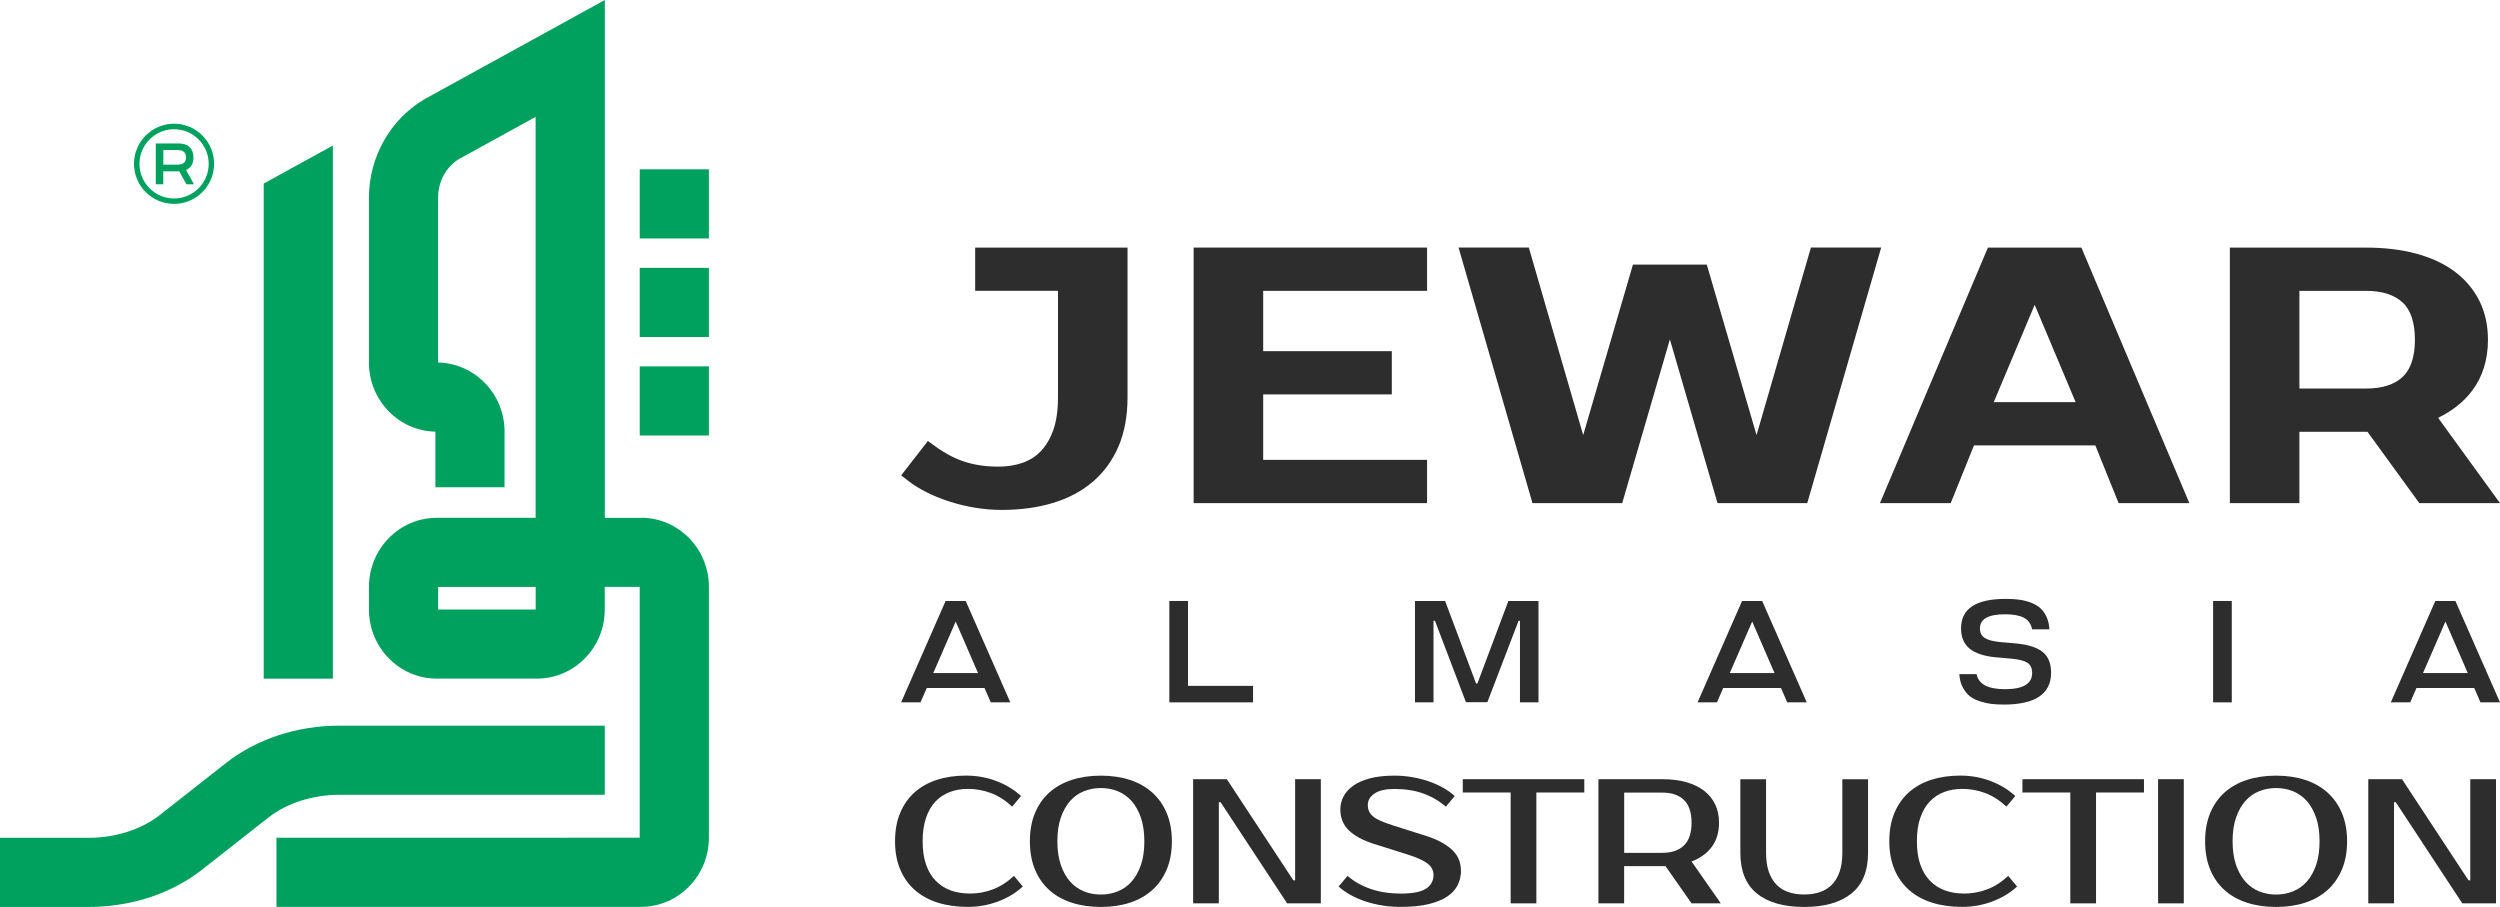
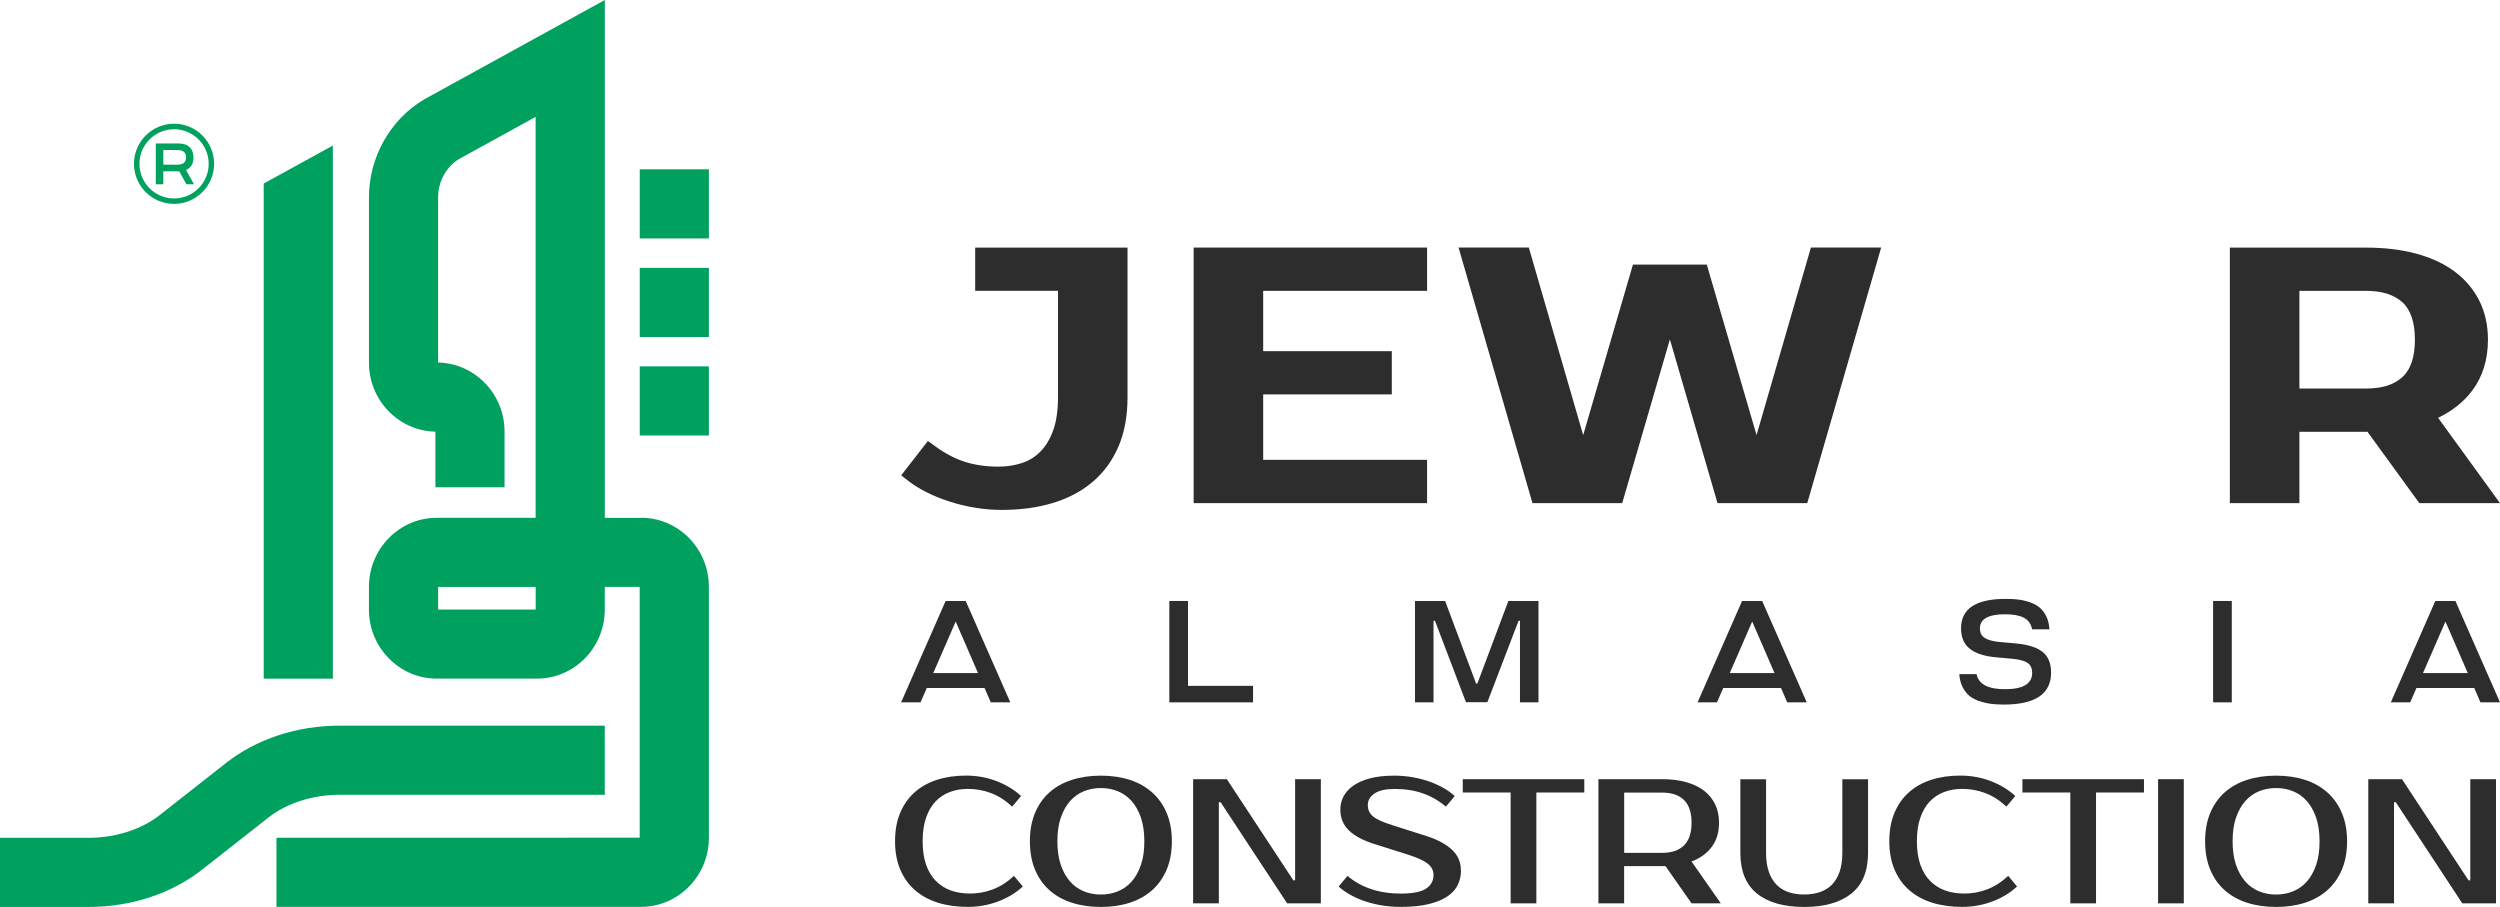
<svg xmlns="http://www.w3.org/2000/svg" id="Layer_1" viewBox="0 0 493.91 179.18">
  <defs>
    <style>.cls-1{fill:#2d2d2d;}.cls-1,.cls-2{stroke-width:0px;}.cls-2{fill:#00a05f;}</style>
  </defs>
  <path class="cls-2" d="M126.65,102.31h-7.16V0l-35.56,19.56-.21.12c-6.68,4-10.83,11.42-10.83,19.35v32.62c0,7.43,5.87,13.49,13.13,13.63v10.99h13.66v-11.01c0-7.43-5.87-13.49-13.13-13.64v-32.6c0-3.13,1.57-6.02,4.1-7.58l15.17-8.35v79.21h-19.54c-7.38,0-13.39,6.12-13.39,13.64v4.49c0,7.52,6.01,13.64,13.39,13.64h19.8c7.39,0,13.4-6.12,13.4-13.64v-4.48h6.9v49.55H54.62v13.66h72.03c7.38,0,13.4-6.12,13.4-13.64v-49.59c0-7.52-6.01-13.64-13.4-13.64M105.83,120.42h-19.27v-4.46h19.27v4.46Z" />
  <polygon class="cls-2" points="65.76 28.75 52.1 36.26 52.1 134.08 65.76 134.08 65.76 28.75" />
  <path class="cls-2" d="M119.48,157.02v-13.66h-52.38c-8.43,0-16.41,2.63-22.49,7.41l-13.06,10.26c-3.63,2.85-8.75,4.49-14.06,4.49H0v13.66h17.49c8.43,0,16.41-2.63,22.49-7.41l13.06-10.26c3.63-2.85,8.76-4.49,14.06-4.49h52.38Z" />
  <rect class="cls-2" x="126.39" y="72.38" width="13.66" height="13.66" />
  <rect class="cls-2" x="126.39" y="52.92" width="13.66" height="13.66" />
  <rect class="cls-2" x="126.39" y="33.45" width="13.66" height="13.66" />
  <path class="cls-2" d="M32.27,33.85h3.15l1.4,2.55h1.5l-1.57-2.82c.98-.42,1.47-1.24,1.47-2.48,0-.84-.25-1.51-.74-2.01-.49-.5-1.25-.75-2.28-.75h-4.42v8.07h1.48v-2.55ZM32.27,29.64h2.72c1.18,0,1.76.44,1.76,1.45s-.56,1.44-1.76,1.44h-2.72v-2.89Z" />
  <path class="cls-2" d="M34.39,40.28c4.36,0,7.91-3.55,7.91-7.92s-3.55-7.92-7.91-7.92-7.92,3.55-7.92,7.92,3.55,7.92,7.92,7.92M34.39,25.53c3.77,0,6.84,3.07,6.84,6.84s-3.07,6.84-6.84,6.84-6.84-3.07-6.84-6.84,3.07-6.84,6.84-6.84" />
  <path class="cls-1" d="M197.95,100.74c-1.76,0-3.54-.14-5.28-.43-1.73-.28-3.43-.69-5.04-1.21-1.62-.52-3.14-1.13-4.51-1.82-1.4-.7-2.65-1.47-3.72-2.31l-1.36-1.06,5.28-6.79,1.46,1.06c1.92,1.4,3.89,2.43,5.85,3.06,1.96.63,4.19.95,6.63.95,1.69,0,3.28-.25,4.72-.74,1.38-.47,2.56-1.21,3.6-2.27,1.04-1.06,1.88-2.46,2.49-4.16.63-1.75.95-3.94.95-6.51v-21.06h-16.36v-8.54h30.1v29.6c0,3.66-.6,6.91-1.77,9.66-1.19,2.79-2.91,5.15-5.11,7.02-2.18,1.86-4.84,3.27-7.91,4.19-3,.9-6.36,1.36-10.01,1.36" />
  <polygon class="cls-1" points="235.82 99.4 235.82 48.91 281.94 48.91 281.94 57.46 249.56 57.46 249.56 69.38 274.97 69.38 274.97 77.92 249.56 77.92 249.56 90.85 281.94 90.85 281.94 99.4 235.82 99.4" />
  <polygon class="cls-1" points="339.32 99.4 329.91 67.05 320.49 99.4 302.76 99.4 288.16 48.91 302.04 48.91 312.78 85.96 322.61 52.27 337.2 52.27 347.03 85.96 357.77 48.91 371.65 48.91 357.05 99.4 339.32 99.4" />
-   <path class="cls-1" d="M418.56,99.4l-4.6-11.41h-23.97l-4.6,11.41h-13.98l21.33-50.48h18.47l21.33,50.48h-13.98ZM410.07,79.45l-8.09-19.23-8.09,19.23h16.18Z" />
  <path class="cls-1" d="M477.97,99.4l-10.24-14.09h-13.45v14.09h-13.74v-50.48h26.89c3.63,0,6.95.39,9.85,1.17,2.98.8,5.54,1.98,7.62,3.52,2.12,1.57,3.77,3.52,4.92,5.79,1.14,2.27,1.71,4.86,1.71,7.71,0,3.94-1.05,7.33-3.13,10.09-1.66,2.2-3.91,3.99-6.72,5.35l12.23,16.85h-15.94ZM467.43,76.76c3.21,0,5.57-.75,7.23-2.29,1.62-1.5,2.44-3.98,2.44-7.36s-.82-5.86-2.44-7.36c-1.64-1.52-4.07-2.29-7.23-2.29h-13.15v19.3h13.15Z" />
  <path class="cls-1" d="M195.74,138.76l-1.23-2.84h-11.41l-1.24,2.84h-3.83l8.79-20.03h3.97l8.81,20.03h-3.86ZM184.38,132.97h8.84l-4.41-10.18-4.43,10.18Z" />
  <polygon class="cls-1" points="234.71 135.5 247.56 135.5 247.56 138.76 231.02 138.76 231.02 118.73 234.71 118.73 234.71 135.5" />
  <polygon class="cls-1" points="279.55 138.76 279.55 118.73 285.5 118.73 291.62 135.04 291.88 135.04 298 118.73 303.95 118.73 303.95 138.76 300.29 138.76 300.29 122.65 300.01 122.65 293.85 138.73 289.62 138.73 283.5 122.65 283.21 122.65 283.21 138.76 279.55 138.76" />
  <path class="cls-1" d="M353.09,138.76l-1.23-2.84h-11.41l-1.24,2.84h-3.83l8.79-20.03h3.97l8.81,20.03h-3.86ZM341.74,132.97h8.84l-4.41-10.18-4.43,10.18Z" />
  <path class="cls-1" d="M395.8,139.19c-.86,0-1.63-.04-2.33-.12s-1.44-.24-2.24-.49c-.79-.25-1.46-.58-2.02-1-.55-.42-1.03-1.01-1.43-1.76-.4-.75-.63-1.63-.69-2.64h3.41c.38,1.98,2.25,2.98,5.6,2.98,3.59,0,5.38-1.07,5.38-3.21,0-.93-.31-1.6-.92-2-.61-.4-1.61-.67-3-.8l-3.24-.29c-2.31-.21-4.04-.78-5.18-1.7-1.14-.92-1.71-2.26-1.71-4.02,0-3.89,2.95-5.83,8.86-5.82.89,0,1.7.04,2.43.13.73.08,1.47.25,2.24.51.76.26,1.41.6,1.95,1.03.53.43.98,1.02,1.35,1.75.36.73.57,1.59.63,2.59h-3.41c-.23-1.09-.79-1.86-1.66-2.3-.88-.45-2.1-.67-3.69-.67-3.31,0-4.97.93-4.97,2.79,0,.86.32,1.49.96,1.89.64.41,1.63.67,2.98.8l3.21.28c2.38.23,4.13.79,5.24,1.68,1.11.89,1.67,2.26,1.67,4.1,0,4.2-3.13,6.3-9.4,6.3h-.03Z" />
  <rect class="cls-1" x="437.23" y="118.73" width="3.69" height="20.03" />
  <path class="cls-1" d="M490.05,138.76l-1.23-2.84h-11.41l-1.24,2.84h-3.83l8.79-20.03h3.97l8.81,20.03h-3.86ZM478.7,132.97h8.84l-4.41-10.18-4.43,10.18Z" />
  <path class="cls-1" d="M191.56,176.54c1.59,0,3.11-.27,4.57-.82s2.86-1.44,4.19-2.68l1.75,2.1c-1.33,1.24-2.94,2.22-4.84,2.94s-3.9,1.09-6.03,1.09-4.18-.28-5.94-.84c-1.76-.56-3.27-1.39-4.52-2.49-1.25-1.1-2.21-2.45-2.89-4.07-.68-1.61-1.02-3.47-1.02-5.57s.33-3.96,1-5.57c.67-1.61,1.61-2.97,2.84-4.07,1.23-1.1,2.7-1.93,4.43-2.49,1.73-.56,3.64-.84,5.75-.84s4.14.36,6.03,1.09c1.89.72,3.5,1.71,4.84,2.94l-1.75,2.1c-1.33-1.24-2.73-2.13-4.19-2.68-1.46-.55-2.98-.82-4.57-.82-1.26,0-2.44.2-3.54.61s-2.04,1.03-2.84,1.87-1.42,1.91-1.87,3.21-.68,2.84-.68,4.64.23,3.35.68,4.64,1.1,2.37,1.93,3.21c.83.84,1.81,1.47,2.94,1.88,1.13.41,2.38.61,3.73.61Z" />
  <path class="cls-1" d="M217.49,153.24c2.1,0,4.01.28,5.73.84,1.72.56,3.19,1.39,4.42,2.49,1.23,1.1,2.18,2.45,2.86,4.07.68,1.61,1.02,3.47,1.02,5.57s-.34,3.96-1.02,5.57-1.63,2.97-2.86,4.07c-1.23,1.1-2.7,1.93-4.42,2.49s-3.63.84-5.73.84-4.02-.28-5.75-.84c-1.73-.56-3.21-1.39-4.43-2.49-1.23-1.1-2.17-2.45-2.84-4.07s-1-3.47-1-5.57.33-3.96,1-5.57c.67-1.61,1.61-2.97,2.84-4.07,1.23-1.1,2.7-1.93,4.43-2.49,1.73-.56,3.64-.84,5.75-.84ZM217.49,155.69c-1.19,0-2.31.21-3.35.63-1.04.42-1.95,1.06-2.72,1.93-.77.86-1.38,1.96-1.84,3.28s-.68,2.88-.68,4.68.23,3.36.68,4.68c.46,1.32,1.07,2.41,1.84,3.28.77.86,1.68,1.51,2.72,1.93,1.04.42,2.16.63,3.35.63s2.31-.21,3.35-.63c1.04-.42,1.95-1.06,2.72-1.93.77-.86,1.38-1.96,1.84-3.28.46-1.32.68-2.88.68-4.68s-.23-3.36-.68-4.68c-.46-1.32-1.07-2.41-1.84-3.28-.77-.86-1.68-1.51-2.72-1.93-1.04-.42-2.16-.63-3.35-.63Z" />
  <path class="cls-1" d="M260.95,153.94v24.53h-6.66l-13.14-19.98h-.35v19.98h-5.08v-24.53h6.66l13.14,19.98h.35v-19.98h5.08Z" />
  <path class="cls-1" d="M288.64,171.99c0,1-.21,1.94-.63,2.82s-1.1,1.64-2.05,2.28c-.95.64-2.17,1.15-3.68,1.52-1.51.37-3.36.56-5.55.56-1.24,0-2.45-.09-3.63-.28-1.18-.19-2.3-.46-3.36-.81-1.06-.35-2.04-.78-2.94-1.28-.9-.5-1.68-1.06-2.33-1.66l1.75-2.1c1.33,1.15,2.89,2.01,4.66,2.61,1.78.6,3.73.89,5.85.89,2.36,0,4.03-.33,5.01-.98.98-.65,1.47-1.55,1.47-2.7,0-.89-.39-1.64-1.16-2.24-.77-.61-2.08-1.2-3.93-1.79l-6.66-2.1c-2.2-.7-3.85-1.59-4.98-2.68-1.12-1.09-1.68-2.47-1.68-4.15,0-.86.2-1.7.61-2.51.41-.81,1.05-1.52,1.91-2.14.86-.62,1.97-1.11,3.31-1.47,1.34-.36,2.96-.54,4.85-.54,1.14,0,2.28.09,3.42.28,1.13.19,2.22.46,3.26.81,1.04.35,2.01.78,2.91,1.28.9.5,1.68,1.06,2.33,1.66l-1.75,2.1c-1.33-1.15-2.83-2.02-4.49-2.61-1.66-.6-3.55-.89-5.68-.89-1.75,0-3.07.3-3.94.91-.88.61-1.31,1.35-1.31,2.24,0,.49.08.92.25,1.28.16.36.44.7.82,1.02.39.32.89.61,1.52.88.63.27,1.41.56,2.35.86l6.62,2.1c2.13.68,3.8,1.57,5.01,2.66,1.21,1.1,1.82,2.49,1.82,4.17Z" />
  <path class="cls-1" d="M312.99,156.57h-9.46v21.9h-5.08v-21.9h-9.46v-2.63h24.01v2.63Z" />
  <path class="cls-1" d="M328.41,153.94c1.75,0,3.32.19,4.71.58,1.39.39,2.56.95,3.52,1.68.96.74,1.69,1.64,2.21,2.7.51,1.06.77,2.27.77,3.63,0,1.87-.47,3.45-1.4,4.73-.94,1.29-2.28,2.27-4.03,2.94l5.78,8.27h-5.78l-5.15-7.36h-8.17v7.36h-5.08v-24.53h12.62ZM320.88,156.57v11.92h7.53c1.85,0,3.27-.49,4.27-1.45,1-.97,1.51-2.47,1.51-4.5s-.5-3.53-1.51-4.5c-1-.97-2.43-1.45-4.27-1.45h-7.53Z" />
  <path class="cls-1" d="M356.45,176.72c1.14,0,2.18-.16,3.1-.47.92-.32,1.71-.81,2.37-1.47.65-.67,1.16-1.52,1.52-2.56.36-1.04.54-2.28.54-3.73v-14.54h5.08v14.54c0,3.6-1.1,6.28-3.29,8.04-2.2,1.76-5.3,2.65-9.32,2.65s-7.16-.88-9.34-2.65c-2.18-1.76-3.28-4.44-3.28-8.04v-14.54h5.08v14.54c0,1.45.18,2.69.54,3.73.36,1.04.87,1.89,1.52,2.56s1.44,1.16,2.37,1.47,1.96.47,3.1.47Z" />
  <path class="cls-1" d="M387.99,176.54c1.59,0,3.11-.27,4.57-.82s2.86-1.44,4.19-2.68l1.75,2.1c-1.33,1.24-2.94,2.22-4.84,2.94-1.89.72-3.9,1.09-6.03,1.09s-4.18-.28-5.94-.84c-1.76-.56-3.27-1.39-4.52-2.49-1.25-1.1-2.21-2.45-2.89-4.07s-1.02-3.47-1.02-5.57.33-3.96,1-5.57c.67-1.61,1.61-2.97,2.84-4.07,1.23-1.1,2.7-1.93,4.43-2.49,1.73-.56,3.64-.84,5.75-.84s4.14.36,6.03,1.09c1.89.72,3.5,1.71,4.84,2.94l-1.75,2.1c-1.33-1.24-2.73-2.13-4.19-2.68-1.46-.55-2.98-.82-4.57-.82-1.26,0-2.44.2-3.54.61-1.1.41-2.04,1.03-2.84,1.87s-1.42,1.91-1.87,3.21c-.46,1.3-.68,2.84-.68,4.64s.23,3.35.68,4.64c.46,1.3,1.1,2.37,1.93,3.21.83.84,1.81,1.47,2.94,1.88s2.38.61,3.73.61Z" />
  <path class="cls-1" d="M423.56,156.57h-9.46v21.9h-5.08v-21.9h-9.46v-2.63h24.01v2.63Z" />
  <path class="cls-1" d="M431.44,178.47h-5.08v-24.53h5.08v24.53Z" />
  <path class="cls-1" d="M449.67,153.24c2.1,0,4.01.28,5.73.84,1.72.56,3.19,1.39,4.42,2.49,1.23,1.1,2.18,2.45,2.86,4.07.68,1.61,1.02,3.47,1.02,5.57s-.34,3.96-1.02,5.57c-.68,1.61-1.63,2.97-2.86,4.07-1.23,1.1-2.7,1.93-4.42,2.49s-3.63.84-5.73.84-4.02-.28-5.75-.84-3.21-1.39-4.43-2.49c-1.23-1.1-2.17-2.45-2.84-4.07s-1-3.47-1-5.57.33-3.96,1-5.57c.67-1.61,1.61-2.97,2.84-4.07,1.23-1.1,2.7-1.93,4.43-2.49,1.73-.56,3.64-.84,5.75-.84ZM449.67,155.69c-1.19,0-2.31.21-3.35.63-1.04.42-1.95,1.06-2.72,1.93-.77.86-1.38,1.96-1.84,3.28-.46,1.32-.68,2.88-.68,4.68s.23,3.36.68,4.68c.46,1.32,1.07,2.41,1.84,3.28.77.86,1.68,1.51,2.72,1.93,1.04.42,2.15.63,3.35.63s2.31-.21,3.35-.63,1.95-1.06,2.72-1.93c.77-.86,1.38-1.96,1.84-3.28.46-1.32.68-2.88.68-4.68s-.23-3.36-.68-4.68c-.46-1.32-1.07-2.41-1.84-3.28-.77-.86-1.68-1.51-2.72-1.93-1.04-.42-2.15-.63-3.35-.63Z" />
  <path class="cls-1" d="M493.12,153.94v24.53h-6.66l-13.14-19.98h-.35v19.98h-5.08v-24.53h6.66l13.14,19.98h.35v-19.98h5.08Z" />
</svg>